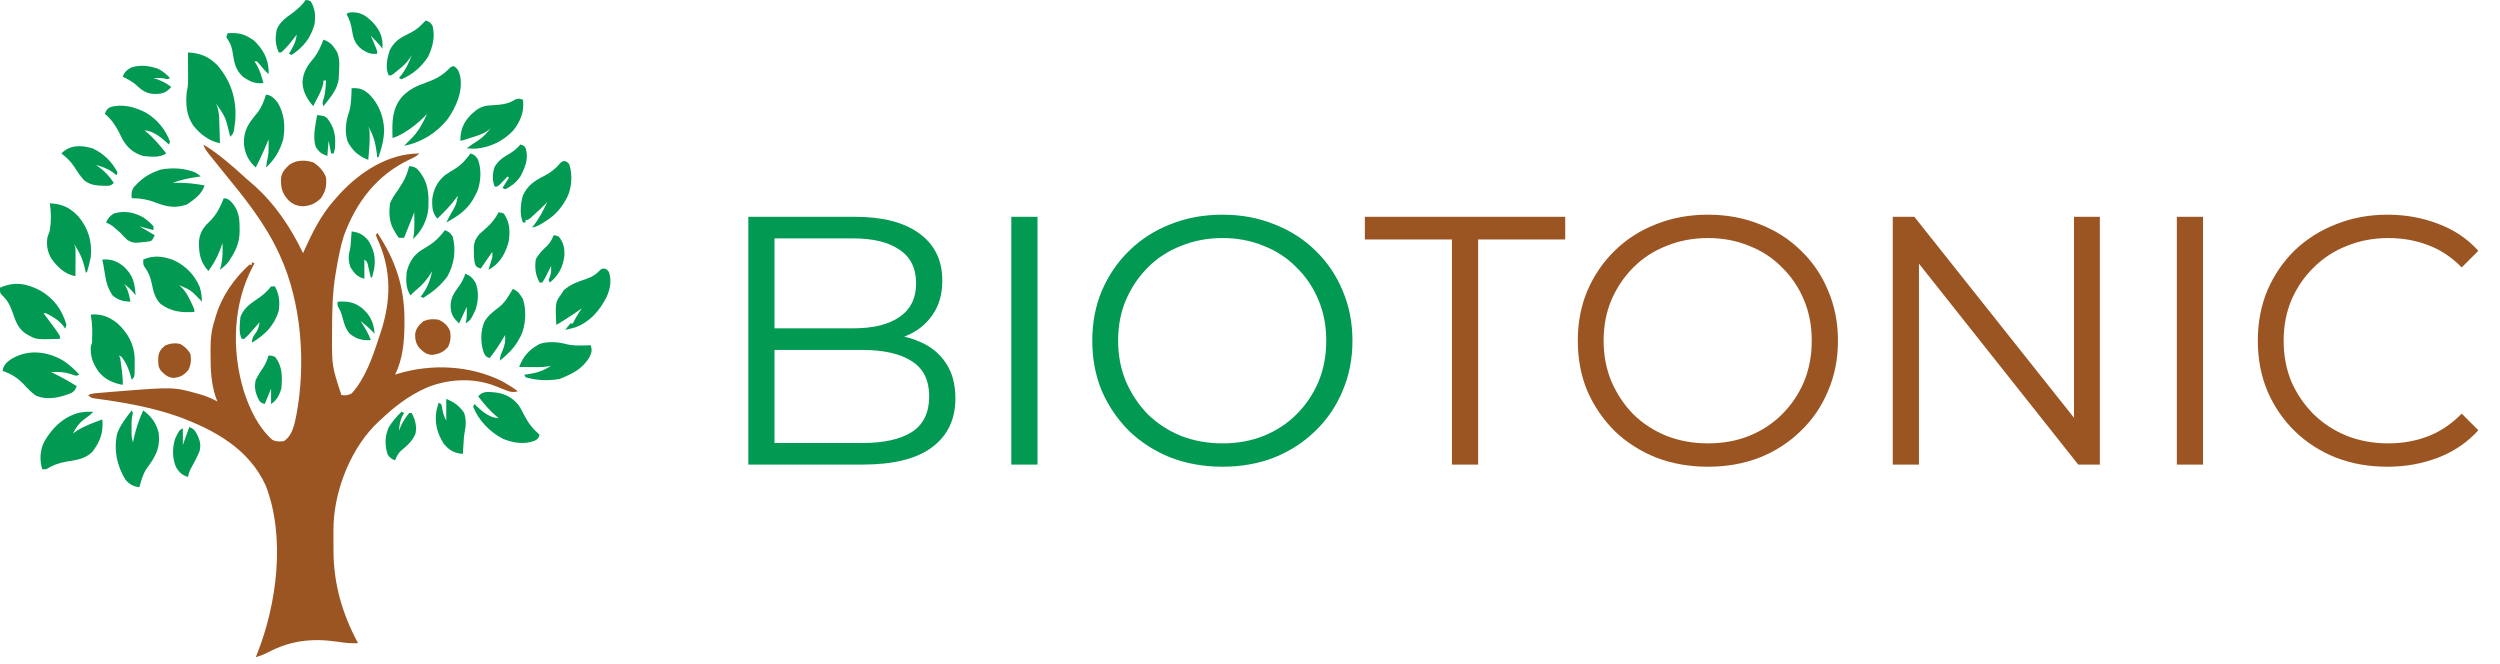
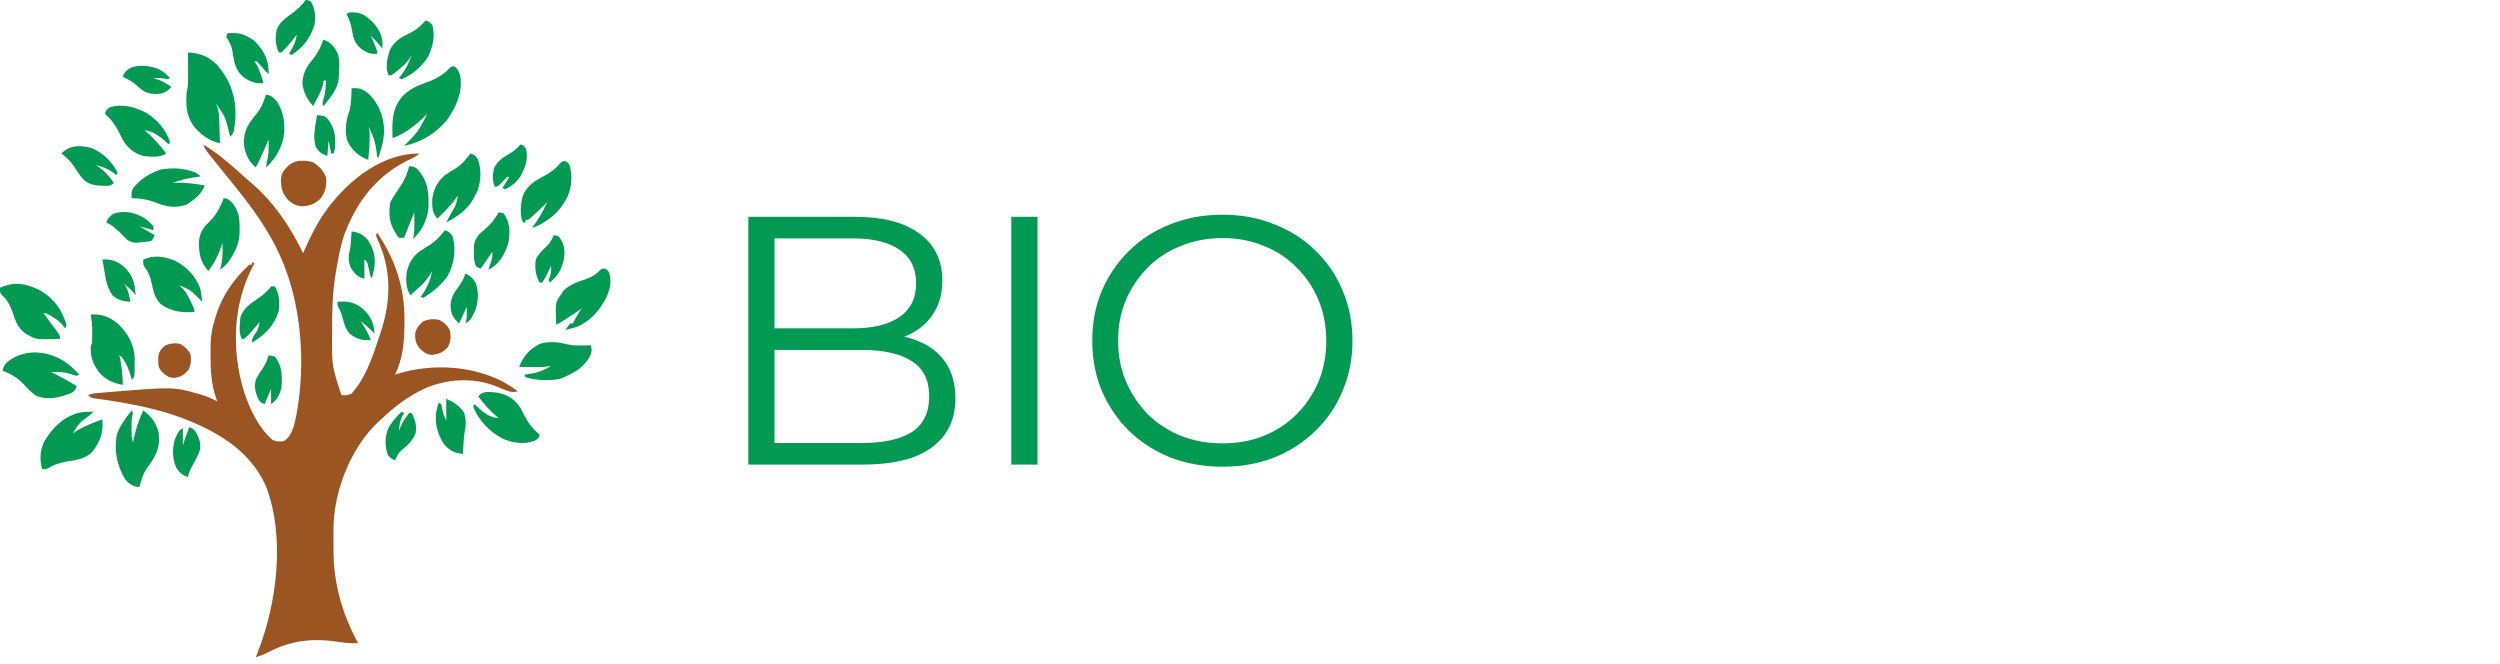
<svg xmlns="http://www.w3.org/2000/svg" width="113" height="30" viewBox="0 0 113 30" fill="none">
  <path d="M9.19 6.531C9.877 6.949 10.498 7.492 11.089 8.036C11.201 8.138 11.316 8.236 11.433 8.333C12.418 9.197 13.134 10.268 13.698 11.443C13.721 11.392 13.744 11.34 13.768 11.286C14.126 10.496 14.507 9.729 15.085 9.074C15.147 9.001 15.147 9.001 15.211 8.927C16.088 7.924 17.295 7.065 18.657 6.95C18.757 6.944 18.857 6.939 18.957 6.935C18.83 7.062 18.702 7.121 18.541 7.196C17.034 7.903 16.097 9.133 15.537 10.674C15.382 11.171 15.288 11.682 15.2 12.195C15.192 12.245 15.183 12.295 15.174 12.346C15.024 13.221 15.01 14.091 15.009 14.976C15.009 15.032 15.009 15.088 15.008 15.146C15.002 16.544 15.002 16.544 15.432 17.859C15.674 17.878 15.674 17.878 15.893 17.788C16.501 17.114 16.834 16.168 17.108 15.316C17.133 15.244 17.157 15.171 17.183 15.097C17.687 13.608 17.715 12.2 17.04 10.759C17.024 10.718 17.008 10.677 16.992 10.634C17.011 10.596 17.03 10.558 17.05 10.519C17.882 11.758 18.288 12.992 18.282 14.488C18.282 14.565 18.281 14.641 18.281 14.719C18.272 15.495 18.202 16.225 17.859 16.934C17.892 16.923 17.925 16.912 17.96 16.9C19.5 16.428 21.261 16.512 22.702 17.235C22.948 17.372 23.182 17.518 23.407 17.685C23.147 17.769 22.965 17.68 22.721 17.581C22.641 17.549 22.56 17.517 22.48 17.485C22.441 17.47 22.402 17.455 22.362 17.439C21.373 17.056 20.197 17.127 19.236 17.544C18.469 17.892 17.831 18.377 17.223 18.957C17.189 18.988 17.154 19.019 17.118 19.051C15.909 20.173 15.16 22.024 15.079 23.648C15.071 23.921 15.071 24.193 15.073 24.465C15.074 24.607 15.074 24.748 15.074 24.89C15.078 26.398 15.47 27.743 16.183 29.071C15.881 29.081 15.607 29.064 15.309 29.013C14.149 28.838 13.153 28.936 12.118 29.485C11.937 29.579 11.755 29.648 11.559 29.707C11.58 29.655 11.601 29.604 11.623 29.551C12.52 27.298 12.914 24.256 12.007 21.937C11.246 20.292 9.724 19.45 8.092 18.841C6.857 18.404 5.544 18.177 4.248 18.005C4.104 17.974 4.104 17.974 3.988 17.859C4.157 17.774 4.334 17.773 4.52 17.757C4.584 17.752 4.584 17.752 4.649 17.746C4.788 17.734 4.928 17.722 5.068 17.71C5.116 17.707 5.164 17.703 5.213 17.699C7.845 17.488 7.845 17.488 8.959 17.801C9.011 17.815 9.063 17.83 9.117 17.845C9.366 17.922 9.595 18.024 9.826 18.148C9.799 18.077 9.773 18.007 9.746 17.934C9.548 17.334 9.516 16.717 9.518 16.089C9.519 15.973 9.517 15.857 9.516 15.741C9.515 15.28 9.564 14.885 9.71 14.449C9.727 14.387 9.744 14.326 9.761 14.263C10.034 13.374 10.584 12.588 11.271 11.963C11.309 11.963 11.347 11.963 11.386 11.963C11.386 11.925 11.386 11.887 11.386 11.848C11.424 11.867 11.462 11.886 11.502 11.906C11.48 11.945 11.458 11.984 11.436 12.025C10.525 13.75 10.461 15.806 11.014 17.656C11.276 18.471 11.663 19.304 12.311 19.881C12.492 19.972 12.631 19.96 12.831 19.939C13.238 19.674 13.31 19.163 13.404 18.718C13.828 16.419 13.633 13.693 12.658 11.559C12.641 11.523 12.624 11.486 12.607 11.449C11.974 10.071 11.015 8.895 10.06 7.73C9.879 7.508 9.7 7.286 9.522 7.062C9.482 7.011 9.482 7.011 9.44 6.96C9.327 6.817 9.248 6.705 9.19 6.531Z" fill="#9B5522" />
-   <path d="M8.497 2.37C9.066 2.403 9.435 2.552 9.843 2.967C10.454 3.696 10.698 4.488 10.635 5.433C10.565 6.023 10.565 6.023 10.404 6.184C10.391 6.128 10.377 6.071 10.364 6.013C10.188 5.287 10.188 5.287 9.768 4.681C9.787 4.731 9.805 4.781 9.824 4.833C9.882 5.024 9.902 5.179 9.908 5.378C9.91 5.442 9.912 5.506 9.914 5.572C9.916 5.638 9.918 5.704 9.92 5.772C9.922 5.84 9.924 5.907 9.927 5.976C9.932 6.142 9.937 6.308 9.942 6.473C9.454 6.385 9.031 6.052 8.728 5.664C8.414 5.184 8.394 4.718 8.439 4.161C8.449 4.117 8.458 4.073 8.468 4.027C8.5 3.853 8.503 3.692 8.502 3.515C8.502 3.449 8.502 3.382 8.502 3.313C8.501 3.209 8.501 3.209 8.5 3.103C8.5 3.033 8.5 2.962 8.499 2.89C8.499 2.716 8.498 2.543 8.497 2.37Z" fill="#029953" />
+   <path d="M8.497 2.37C9.066 2.403 9.435 2.552 9.843 2.967C10.454 3.696 10.698 4.488 10.635 5.433C10.565 6.023 10.565 6.023 10.404 6.184C10.188 5.287 10.188 5.287 9.768 4.681C9.787 4.731 9.805 4.781 9.824 4.833C9.882 5.024 9.902 5.179 9.908 5.378C9.91 5.442 9.912 5.506 9.914 5.572C9.916 5.638 9.918 5.704 9.92 5.772C9.922 5.84 9.924 5.907 9.927 5.976C9.932 6.142 9.937 6.308 9.942 6.473C9.454 6.385 9.031 6.052 8.728 5.664C8.414 5.184 8.394 4.718 8.439 4.161C8.449 4.117 8.458 4.073 8.468 4.027C8.5 3.853 8.503 3.692 8.502 3.515C8.502 3.449 8.502 3.382 8.502 3.313C8.501 3.209 8.501 3.209 8.5 3.103C8.5 3.033 8.5 2.962 8.499 2.89C8.499 2.716 8.498 2.543 8.497 2.37Z" fill="#029953" />
  <path d="M20.522 2.995C20.707 3.108 20.758 3.266 20.807 3.468C20.913 4.166 20.63 4.804 20.243 5.371C19.75 6.002 19.052 6.437 18.264 6.589C18.303 6.551 18.343 6.512 18.383 6.473C18.44 6.416 18.497 6.358 18.553 6.3C18.585 6.268 18.617 6.235 18.65 6.202C18.947 5.886 19.125 5.537 19.304 5.144C19.266 5.184 19.228 5.225 19.189 5.267C18.799 5.655 18.266 6.068 17.744 6.242C17.721 5.555 17.703 4.939 18.166 4.381C18.5 4.026 18.855 3.873 19.308 3.714C19.694 3.575 20.02 3.396 20.305 3.096C20.402 3.005 20.402 3.005 20.522 2.995Z" fill="#029953" />
  <path d="M1.828 13.137C2.441 13.498 2.801 13.995 3.005 14.68C2.986 14.737 2.967 14.794 2.948 14.853C2.894 14.778 2.894 14.778 2.839 14.702C2.635 14.455 2.364 14.301 2.081 14.16C2.042 14.16 2.004 14.16 1.965 14.16C2 14.206 2.035 14.252 2.071 14.299C2.117 14.361 2.164 14.423 2.211 14.485C2.256 14.545 2.302 14.605 2.349 14.668C2.716 15.168 2.716 15.168 2.716 15.316C1.638 15.349 1.638 15.349 1.271 15.142C1.233 15.121 1.195 15.099 1.156 15.077C0.796 14.826 0.693 14.479 0.554 14.081C0.443 13.771 0.322 13.548 0.074 13.322C0 13.235 0 13.235 0 13.004C0.658 12.711 1.203 12.81 1.828 13.137Z" fill="#029953" />
-   <path d="M2.254 9.189C2.804 9.216 3.166 9.38 3.544 9.785C3.995 10.328 4.168 10.914 4.104 11.617C4.057 11.851 3.998 12.081 3.93 12.31C3.911 12.31 3.892 12.31 3.873 12.31C3.864 12.267 3.856 12.224 3.847 12.179C3.751 11.743 3.604 11.407 3.352 11.039C3.371 11.096 3.39 11.153 3.41 11.212C3.415 11.31 3.416 11.409 3.416 11.507C3.416 11.564 3.415 11.621 3.415 11.68C3.415 11.739 3.414 11.798 3.414 11.859C3.413 11.919 3.413 11.979 3.413 12.04C3.412 12.188 3.411 12.336 3.41 12.484C2.933 12.398 2.587 12.065 2.312 11.675C2.139 11.363 2.1 11.099 2.139 10.75C2.176 10.634 2.215 10.518 2.254 10.403C2.32 9.991 2.312 9.602 2.254 9.189Z" fill="#029953" />
  <path d="M2.876 16.313C3.143 16.493 3.37 16.694 3.584 16.934C3.468 16.992 3.468 16.992 3.351 16.96C3.304 16.943 3.257 16.926 3.208 16.909C2.903 16.811 2.63 16.8 2.312 16.819C2.347 16.836 2.382 16.852 2.419 16.87C2.78 17.047 3.126 17.242 3.468 17.454C3.411 17.601 3.373 17.673 3.238 17.757C2.73 17.966 2.165 18.107 1.63 17.885C1.415 17.743 1.242 17.555 1.068 17.366C0.795 17.072 0.496 16.899 0.116 16.761C0.16 16.515 0.261 16.42 0.451 16.267C1.204 15.769 2.128 15.859 2.876 16.313Z" fill="#029953" />
  <path d="M5.953 18.552C6.011 18.668 6.011 18.668 5.986 18.762C5.938 18.962 5.945 19.16 5.946 19.365C5.946 19.407 5.945 19.448 5.945 19.491C5.945 19.675 5.952 19.821 6.011 19.997C6.025 19.928 6.025 19.928 6.039 19.857C6.136 19.397 6.278 18.98 6.473 18.552C6.842 18.82 7.04 19.094 7.167 19.535C7.262 20.248 7.033 20.634 6.623 21.188C6.453 21.445 6.381 21.725 6.3 22.02C6.023 21.996 5.84 21.882 5.664 21.673C5.28 21.036 5.134 20.34 5.295 19.603C5.439 19.208 5.695 18.881 5.953 18.552Z" fill="#029953" />
  <path d="M4.219 18.61C4.097 18.74 3.97 18.838 3.822 18.939C3.576 19.119 3.436 19.325 3.295 19.593C3.353 19.552 3.411 19.512 3.472 19.47C3.83 19.244 4.23 19.106 4.624 18.957C4.685 19.534 4.531 19.954 4.18 20.414C3.853 20.747 3.451 20.794 3.006 20.864C2.647 20.928 2.394 21.023 2.081 21.211C2.024 21.211 1.966 21.211 1.908 21.211C1.783 20.777 1.803 20.349 2.008 19.946C2.369 19.337 2.835 18.87 3.526 18.668C3.761 18.613 3.978 18.605 4.219 18.61Z" fill="#029953" />
  <path d="M4.103 14.217C4.596 14.182 4.946 14.32 5.328 14.633C5.778 15.053 6.067 15.571 6.089 16.193C6.089 16.294 6.088 16.395 6.086 16.497C6.087 16.549 6.087 16.6 6.087 16.654C6.084 17.034 6.084 17.034 5.953 17.165C5.944 17.129 5.934 17.092 5.925 17.055C5.831 16.71 5.714 16.407 5.49 16.125C5.452 16.106 5.414 16.087 5.375 16.067C5.394 16.105 5.413 16.143 5.433 16.183C5.456 16.333 5.476 16.483 5.494 16.634C5.499 16.675 5.505 16.716 5.51 16.759C5.536 16.972 5.555 17.181 5.548 17.396C5.11 17.317 4.749 17.156 4.46 16.806C4.196 16.421 4.081 16.128 4.103 15.662C4.122 15.605 4.141 15.548 4.161 15.489C4.167 15.349 4.169 15.21 4.168 15.07C4.169 14.996 4.169 14.921 4.169 14.845C4.161 14.63 4.138 14.43 4.103 14.217Z" fill="#029953" />
  <path d="M7.886 11.775C8.414 12.034 8.806 12.44 9.031 12.983C9.1 13.202 9.118 13.412 9.132 13.64C9.095 13.6 9.058 13.561 9.02 13.521C8.612 13.107 8.612 13.107 8.092 12.888C8.135 12.928 8.178 12.967 8.223 13.007C8.397 13.181 8.497 13.372 8.601 13.593C8.628 13.647 8.628 13.647 8.656 13.703C8.785 13.969 8.785 13.969 8.785 14.102C8.205 14.135 7.735 14.09 7.257 13.737C6.989 13.456 6.934 13.176 6.857 12.805C6.794 12.512 6.711 12.3 6.531 12.061C6.474 11.964 6.474 11.964 6.474 11.732C6.949 11.519 7.412 11.583 7.886 11.775Z" fill="#029953" />
  <path d="M25.564 15.547C25.934 15.645 26.323 15.614 26.702 15.605C26.767 15.813 26.748 15.93 26.651 16.13C26.331 16.681 25.868 16.896 25.294 17.13C24.78 17.218 24.254 17.202 23.755 17.05C23.736 17.012 23.717 16.974 23.697 16.934C23.741 16.929 23.785 16.924 23.83 16.919C24.247 16.863 24.56 16.762 24.911 16.53C24.869 16.539 24.827 16.549 24.784 16.558C24.631 16.586 24.495 16.594 24.341 16.593C24.264 16.593 24.264 16.593 24.185 16.593C24.133 16.592 24.08 16.592 24.026 16.591C23.972 16.591 23.918 16.591 23.863 16.59C23.73 16.59 23.598 16.589 23.466 16.588C23.654 16.094 23.92 15.798 24.39 15.547C24.752 15.425 25.2 15.45 25.564 15.547Z" fill="#029953" />
  <path d="M8.843 7.802C8.977 7.895 8.977 7.895 9.074 7.976C9.002 7.985 9.002 7.985 8.928 7.995C8.534 8.05 8.176 8.126 7.803 8.265C7.844 8.263 7.886 8.262 7.928 8.261C8.379 8.252 8.804 8.3 9.248 8.38C9.116 8.784 8.789 9.013 8.446 9.244C7.906 9.427 7.531 9.348 7.015 9.147C6.662 9.012 6.332 8.96 5.954 8.958C5.935 8.751 5.935 8.641 6.047 8.461C6.352 8.129 6.63 7.907 7.052 7.744C7.146 7.707 7.146 7.707 7.243 7.669C7.783 7.568 8.331 7.594 8.843 7.802Z" fill="#029953" />
  <path d="M27.342 12.142C27.453 12.195 27.453 12.195 27.524 12.297C27.66 12.689 27.576 13.073 27.41 13.441C27.101 14.044 26.659 14.554 26.009 14.796C25.855 14.842 25.703 14.878 25.546 14.911C25.62 14.813 25.698 14.716 25.777 14.622C25.816 14.622 25.854 14.622 25.893 14.622C25.909 14.589 25.925 14.556 25.941 14.522C26.008 14.392 26.082 14.269 26.16 14.146C26.186 14.105 26.212 14.064 26.238 14.022C26.258 13.991 26.277 13.96 26.298 13.929C26.268 13.952 26.238 13.975 26.208 13.999C26.028 14.13 25.842 14.25 25.655 14.37C25.618 14.393 25.581 14.417 25.544 14.441C25.273 14.615 25.273 14.615 25.142 14.68C25.098 13.671 25.098 13.671 25.373 13.293C25.404 13.242 25.435 13.191 25.467 13.138C25.755 12.857 26.135 12.729 26.511 12.603C26.774 12.513 26.943 12.401 27.134 12.199C27.222 12.137 27.222 12.137 27.342 12.142Z" fill="#029953" />
  <path d="M6.618 5.104C7.118 5.415 7.488 5.858 7.687 6.415C7.668 6.453 7.649 6.492 7.629 6.531C7.574 6.48 7.519 6.428 7.463 6.376C7.221 6.167 6.862 5.895 6.531 5.895C6.558 5.917 6.586 5.939 6.614 5.961C6.961 6.25 7.236 6.58 7.513 6.935C7.208 7.139 6.828 7.086 6.473 7.051C6.053 6.925 5.767 6.691 5.546 6.313C5.49 6.204 5.436 6.095 5.382 5.985C5.209 5.645 5.033 5.395 4.739 5.144C4.798 4.983 4.835 4.923 4.988 4.842C5.552 4.68 6.112 4.838 6.618 5.104Z" fill="#029953" />
  <path d="M22.425 17.743C22.85 17.802 23.176 17.982 23.446 18.319C23.549 18.475 23.63 18.639 23.715 18.805C23.893 19.148 24.098 19.399 24.39 19.65C24.332 19.823 24.332 19.823 24.17 19.921C23.699 20.102 23.199 20.025 22.744 19.838C22.156 19.546 21.624 18.996 21.385 18.379C21.404 18.34 21.423 18.302 21.443 18.263C21.47 18.29 21.497 18.316 21.525 18.343C21.799 18.598 22.144 18.899 22.541 18.899C22.513 18.876 22.485 18.854 22.456 18.831C22.13 18.558 21.872 18.255 21.616 17.916C21.827 17.65 22.114 17.718 22.425 17.743Z" fill="#029953" />
  <path d="M21.269 6.936C21.445 6.99 21.5 7.051 21.602 7.206C21.767 7.642 21.742 8.201 21.58 8.633C21.537 8.724 21.491 8.813 21.443 8.901C21.418 8.946 21.394 8.991 21.368 9.037C21.081 9.514 20.655 9.799 20.171 10.056C20.288 9.816 20.423 9.586 20.556 9.354C20.637 9.182 20.669 9.032 20.691 8.843C20.673 8.869 20.655 8.896 20.636 8.924C20.381 9.28 20.081 9.58 19.767 9.883C19.538 9.616 19.529 9.359 19.535 9.016C19.594 8.554 19.758 8.22 20.113 7.918C20.274 7.808 20.437 7.706 20.604 7.605C20.881 7.43 21.071 7.193 21.269 6.936Z" fill="#029953" />
-   <path d="M23.639 4.508C23.703 5.051 23.53 5.476 23.195 5.903C22.747 6.377 22.15 6.666 21.497 6.719C21.362 6.719 21.23 6.715 21.096 6.704C21.252 6.584 21.412 6.477 21.58 6.372C21.835 6.204 22.007 6.019 22.194 5.78C22.157 5.814 22.12 5.848 22.083 5.883C21.857 6.045 21.633 6.117 21.37 6.199C21.322 6.214 21.274 6.23 21.225 6.246C20.877 6.358 20.877 6.358 20.807 6.358C20.809 5.847 20.956 5.516 21.316 5.154C21.555 4.941 21.766 4.79 22.093 4.769C22.14 4.765 22.187 4.761 22.235 4.757C22.332 4.75 22.429 4.743 22.525 4.737C22.828 4.712 23.044 4.652 23.303 4.493C23.436 4.439 23.506 4.462 23.639 4.508Z" fill="#029953" />
  <path d="M20.113 10.403C20.296 10.482 20.344 10.518 20.46 10.692C20.622 11.316 20.535 11.92 20.229 12.483C19.932 12.9 19.561 13.195 19.131 13.466C19.093 13.447 19.054 13.428 19.015 13.408C19.05 13.363 19.05 13.363 19.085 13.317C19.329 12.977 19.448 12.66 19.535 12.252C19.515 12.285 19.496 12.318 19.476 12.352C19.291 12.645 19.101 12.871 18.832 13.09C18.732 13.172 18.642 13.258 18.553 13.35C18.342 13.035 18.348 12.68 18.379 12.31C18.473 11.897 18.672 11.557 19.024 11.321C19.13 11.255 19.236 11.19 19.343 11.125C19.658 10.931 19.889 10.697 20.113 10.403Z" fill="#029953" />
  <path d="M25.551 7.284C25.662 7.34 25.662 7.34 25.732 7.431C25.881 7.891 25.85 8.457 25.647 8.895C25.403 9.366 25.125 9.711 24.676 9.988C24.64 10.011 24.605 10.033 24.569 10.057C24.398 10.164 24.245 10.257 24.044 10.288C24.065 10.262 24.086 10.237 24.107 10.211C24.372 9.876 24.556 9.517 24.737 9.132C24.701 9.169 24.666 9.206 24.629 9.244C24.472 9.4 24.311 9.55 24.148 9.699C24.099 9.745 24.049 9.79 23.998 9.837C23.87 9.941 23.87 9.941 23.755 9.941C23.755 9.979 23.755 10.017 23.755 10.056C23.716 10.056 23.678 10.056 23.639 10.056C23.477 9.732 23.534 9.178 23.634 8.837C23.851 8.376 24.145 8.184 24.585 7.958C24.895 7.798 25.11 7.63 25.333 7.364C25.431 7.282 25.431 7.282 25.551 7.284Z" fill="#029953" />
  <path d="M12.022 4.277C12.27 4.304 12.384 4.438 12.542 4.624C12.854 5.138 12.904 5.692 12.804 6.283C12.67 6.781 12.408 7.23 12.022 7.571C12.075 7.245 12.075 7.245 12.11 7.089C12.139 6.923 12.143 6.768 12.141 6.599C12.14 6.543 12.14 6.487 12.139 6.429C12.139 6.386 12.138 6.344 12.137 6.3C12.12 6.343 12.102 6.386 12.084 6.431C11.925 6.82 11.753 7.198 11.559 7.571C11.231 7.279 11.066 6.936 11.025 6.501C11.008 5.878 11.24 5.574 11.627 5.104C11.826 4.851 11.927 4.582 12.022 4.277Z" fill="#029953" />
-   <path d="M23.176 13.062C23.42 13.149 23.51 13.307 23.639 13.524C23.803 14.017 23.767 14.725 23.538 15.191C23.514 15.232 23.49 15.274 23.465 15.316C23.441 15.36 23.416 15.404 23.391 15.45C23.181 15.795 22.91 16.045 22.599 16.299C22.599 16.11 22.638 16.02 22.714 15.851C22.82 15.597 22.853 15.415 22.83 15.143C22.809 15.179 22.788 15.215 22.766 15.253C22.574 15.579 22.37 15.886 22.136 16.183C21.963 16.125 21.963 16.125 21.865 15.941C21.716 15.497 21.708 14.98 21.894 14.547C22.06 14.256 22.301 14.077 22.564 13.877C22.76 13.719 22.872 13.565 23.003 13.351C23.038 13.295 23.072 13.239 23.108 13.181C23.131 13.142 23.153 13.102 23.176 13.062Z" fill="#029953" />
  <path d="M10.114 8.958C10.304 8.972 10.357 9.028 10.493 9.168C10.788 9.517 10.835 9.873 10.829 10.313C10.83 10.359 10.831 10.406 10.831 10.454C10.829 10.919 10.688 11.269 10.439 11.66C10.406 11.712 10.374 11.764 10.34 11.818C10.222 11.973 10.097 12.079 9.941 12.194C9.96 12.123 9.979 12.052 9.998 11.978C10.074 11.646 10.066 11.32 10.056 10.981C10.043 11.021 10.03 11.062 10.016 11.104C9.893 11.461 9.751 11.769 9.536 12.079C9.498 12.136 9.46 12.193 9.42 12.252C9.041 11.834 8.982 11.433 8.996 10.885C9.041 10.452 9.239 10.225 9.547 9.936C9.808 9.659 9.98 9.311 10.114 8.958Z" fill="#029953" />
  <path d="M18.495 7.513C18.654 7.518 18.755 7.545 18.874 7.653C19.359 8.203 19.389 8.714 19.362 9.42C19.313 9.948 19.055 10.448 18.668 10.807C18.678 10.76 18.687 10.712 18.697 10.663C18.729 10.442 18.732 10.228 18.73 10.006C18.728 9.802 18.728 9.802 18.726 9.594C18.573 9.975 18.421 10.357 18.264 10.75C18.187 10.75 18.111 10.75 18.032 10.75C17.936 10.631 17.936 10.631 17.848 10.475C17.819 10.424 17.789 10.373 17.759 10.321C17.583 9.964 17.58 9.58 17.628 9.189C17.717 8.975 17.839 8.798 17.975 8.611C18.028 8.527 18.081 8.443 18.134 8.358C18.167 8.306 18.167 8.306 18.201 8.252C18.345 8.014 18.422 7.782 18.495 7.513Z" fill="#029953" />
  <path d="M15.893 3.988C16.266 3.967 16.416 4.031 16.694 4.266C17.128 4.709 17.342 5.266 17.363 5.877C17.355 6.316 17.247 6.696 17.107 7.109C17.088 7.109 17.069 7.109 17.049 7.109C17.044 7.057 17.039 7.006 17.034 6.952C16.98 6.488 16.887 6.123 16.645 5.722C16.664 5.779 16.683 5.836 16.702 5.895C16.732 6.338 16.683 6.784 16.645 7.225C16.22 7.068 15.92 6.802 15.713 6.397C15.562 5.936 15.634 5.46 15.793 5.013C15.882 4.682 15.88 4.329 15.893 3.988Z" fill="#029953" />
  <path d="M14.171 7.343C14.43 7.521 14.638 7.733 14.739 8.033C14.77 8.401 14.717 8.651 14.507 8.958C14.26 9.199 14.045 9.296 13.702 9.323C13.423 9.313 13.226 9.236 13.024 9.036C12.746 8.724 12.695 8.491 12.7 8.075C12.73 7.781 12.883 7.63 13.091 7.437C13.41 7.222 13.815 7.224 14.171 7.343Z" fill="#9B5522" />
  <path d="M19.245 0.925C19.396 0.98 19.465 1.021 19.549 1.16C19.674 1.649 19.568 2.088 19.361 2.543C19.063 3.018 18.663 3.361 18.147 3.583C18.109 3.564 18.071 3.545 18.032 3.526C18.054 3.499 18.076 3.472 18.099 3.445C18.339 3.145 18.484 2.847 18.61 2.485C18.579 2.536 18.548 2.587 18.516 2.639C18.38 2.844 18.215 2.989 18.024 3.143C17.993 3.169 17.962 3.195 17.93 3.221C17.701 3.41 17.701 3.41 17.569 3.41C17.4 3.071 17.505 2.608 17.619 2.264C17.811 1.899 18.046 1.729 18.407 1.557C18.698 1.417 18.909 1.284 19.13 1.04C19.168 1.002 19.206 0.964 19.245 0.925Z" fill="#029953" />
  <path d="M14.622 1.792C14.949 1.911 15.066 2.069 15.243 2.366C15.375 2.696 15.335 3.062 15.315 3.41C15.313 3.46 15.311 3.51 15.309 3.562C15.254 4.052 14.916 4.421 14.622 4.797C14.544 4.641 14.598 4.564 14.648 4.405C14.71 4.155 14.72 3.897 14.738 3.641C14.699 3.641 14.661 3.641 14.622 3.641C14.618 3.686 14.615 3.732 14.611 3.778C14.546 4.067 14.413 4.306 14.275 4.566C14.236 4.643 14.198 4.72 14.159 4.797C13.884 4.492 13.687 4.141 13.672 3.724C13.7 3.234 13.906 2.95 14.217 2.582C14.399 2.339 14.511 2.072 14.622 1.792Z" fill="#029953" />
  <path d="M22.54 9.594C22.648 9.611 22.648 9.611 22.771 9.652C23.038 10.037 23.056 10.405 23.003 10.865C22.888 11.358 22.657 11.819 22.23 12.108C22.179 12.136 22.129 12.165 22.078 12.194C22.09 12.155 22.103 12.117 22.116 12.076C22.132 12.025 22.148 11.973 22.164 11.92C22.18 11.869 22.197 11.818 22.213 11.766C22.261 11.605 22.261 11.605 22.251 11.385C22.079 11.633 21.908 11.881 21.731 12.137C21.558 12.079 21.558 12.079 21.49 11.988C21.422 11.791 21.421 11.599 21.42 11.393C21.419 11.352 21.418 11.312 21.416 11.271C21.414 10.97 21.483 10.806 21.673 10.576C21.765 10.489 21.861 10.405 21.959 10.323C22.215 10.101 22.378 9.891 22.54 9.594Z" fill="#029953" />
  <path d="M12.254 12.946C12.311 12.946 12.368 12.946 12.427 12.946C12.623 13.306 12.654 13.638 12.6 14.044C12.4 14.716 11.975 15.137 11.387 15.489C11.387 15.261 11.48 15.161 11.607 14.977C11.684 14.839 11.71 14.719 11.733 14.565C11.708 14.595 11.682 14.625 11.655 14.655C11.246 15.127 11.246 15.127 11.04 15.316C11.002 15.316 10.964 15.316 10.924 15.316C10.784 15.034 10.838 14.642 10.867 14.333C10.999 13.963 11.265 13.761 11.583 13.546C11.85 13.364 12.057 13.206 12.254 12.946Z" fill="#029953" />
  <path d="M13.813 0C13.918 0.004 13.918 0.004 14.044 0.058C14.245 0.388 14.271 0.718 14.218 1.098C14.032 1.733 13.721 2.127 13.177 2.485C13.139 2.466 13.101 2.447 13.062 2.427C13.082 2.394 13.102 2.36 13.123 2.326C13.272 2.071 13.386 1.861 13.409 1.56C13.388 1.59 13.367 1.619 13.345 1.649C13.152 1.913 12.957 2.15 12.715 2.37C12.677 2.37 12.639 2.37 12.6 2.37C12.445 2.027 12.423 1.681 12.518 1.315C12.665 0.97 12.938 0.791 13.235 0.578C13.454 0.403 13.659 0.236 13.813 0Z" fill="#029953" />
  <path d="M4.183 6.706C4.69 6.94 5.06 7.307 5.317 7.802C5.298 7.841 5.279 7.879 5.26 7.918C5.204 7.874 5.148 7.83 5.09 7.784C4.855 7.615 4.611 7.533 4.335 7.456C4.364 7.475 4.394 7.495 4.424 7.515C4.727 7.729 4.938 7.957 5.144 8.265C4.991 8.418 4.916 8.398 4.703 8.398C4.351 8.391 4.05 8.366 3.78 8.124C3.616 7.942 3.487 7.744 3.356 7.539C3.193 7.287 3.01 7.12 2.774 6.936C3.154 6.544 3.677 6.552 4.183 6.706Z" fill="#029953" />
  <path d="M10.287 1.502C10.698 1.472 10.98 1.509 11.328 1.733C11.377 1.764 11.425 1.795 11.476 1.827C11.884 2.225 12.123 2.634 12.144 3.207C12.142 3.255 12.139 3.303 12.137 3.352C11.999 3.219 11.873 3.082 11.754 2.933C11.709 2.88 11.663 2.828 11.617 2.774C11.578 2.774 11.54 2.774 11.501 2.774C11.553 2.856 11.553 2.856 11.606 2.94C11.754 3.197 11.83 3.47 11.905 3.756C11.529 3.796 11.287 3.686 10.981 3.467C10.657 3.175 10.586 2.847 10.526 2.431C10.492 2.208 10.453 2.037 10.334 1.845C10.3 1.789 10.265 1.733 10.229 1.676C10.249 1.618 10.268 1.561 10.287 1.502Z" fill="#029953" />
  <path d="M20.171 18.032C20.526 18.174 20.758 18.341 20.976 18.657C21.069 18.936 21.07 19.206 21.01 19.493C20.971 19.695 20.959 19.897 20.947 20.102C20.945 20.142 20.942 20.182 20.94 20.223C20.933 20.321 20.928 20.419 20.922 20.517C20.512 20.477 20.32 20.363 20.055 20.055C19.756 19.58 19.628 19.088 19.734 18.531C19.761 18.422 19.792 18.313 19.824 18.205C19.862 18.224 19.9 18.243 19.939 18.263C19.972 18.374 19.972 18.374 19.997 18.512C20.034 18.711 20.077 18.827 20.171 19.014C20.171 18.69 20.171 18.366 20.171 18.032Z" fill="#029953" />
  <path d="M19.824 14.449C20.077 14.576 20.238 14.704 20.344 14.969C20.385 15.241 20.37 15.435 20.25 15.684C20.033 15.924 19.858 15.996 19.539 16.042C19.292 16.033 19.16 15.924 18.983 15.761C18.803 15.549 18.758 15.366 18.765 15.086C18.805 14.833 18.953 14.675 19.141 14.514C19.373 14.421 19.578 14.41 19.824 14.449Z" fill="#9B5522" />
  <path d="M6.474 9.825C6.643 9.946 6.803 10.069 6.936 10.229C6.936 10.287 6.936 10.344 6.936 10.403C6.726 10.346 6.517 10.288 6.301 10.229C6.644 10.43 6.644 10.43 6.994 10.634C6.878 10.865 6.878 10.865 6.778 10.907C6.031 10.999 6.031 10.999 5.758 10.845C5.642 10.742 5.538 10.633 5.434 10.518C5.362 10.454 5.29 10.39 5.217 10.327C5.186 10.3 5.155 10.273 5.124 10.245C5.021 10.165 4.916 10.111 4.798 10.056C4.879 9.861 4.965 9.762 5.145 9.652C5.617 9.51 6.046 9.589 6.474 9.825Z" fill="#029953" />
  <path d="M8.149 15.547C8.344 15.665 8.508 15.803 8.611 16.009C8.644 16.279 8.637 16.479 8.514 16.724C8.308 16.959 8.179 17.037 7.867 17.082C7.614 17.074 7.481 16.959 7.302 16.79C7.128 16.595 7.151 16.402 7.154 16.152C7.176 15.899 7.274 15.777 7.463 15.616C7.697 15.519 7.899 15.493 8.149 15.547Z" fill="#9B5522" />
  <path d="M23.523 6.531C23.696 6.589 23.696 6.589 23.765 6.711C23.898 7.182 23.74 7.556 23.523 7.976C23.385 8.169 23.256 8.307 23.053 8.431C23.014 8.456 22.974 8.481 22.933 8.506C22.899 8.522 22.865 8.537 22.829 8.554C22.791 8.535 22.753 8.515 22.713 8.496C22.809 8.343 22.904 8.191 23.003 8.033C22.983 8.014 22.964 7.995 22.945 7.976C22.913 8.009 22.881 8.042 22.848 8.077C22.785 8.141 22.785 8.141 22.721 8.207C22.679 8.25 22.638 8.293 22.595 8.337C22.482 8.438 22.482 8.438 22.367 8.438C22.237 8.178 22.264 7.827 22.351 7.556C22.522 7.242 22.781 7.09 23.083 6.913C23.261 6.803 23.386 6.687 23.523 6.531Z" fill="#029953" />
  <path d="M18.148 18.61C18.186 18.629 18.224 18.648 18.263 18.668C18.222 18.739 18.222 18.739 18.18 18.812C18.076 19.045 18.054 19.224 18.032 19.477C18.066 19.389 18.066 19.389 18.101 19.3C18.203 19.062 18.333 18.87 18.494 18.668C18.533 18.668 18.571 18.668 18.61 18.668C18.768 18.978 18.846 19.243 18.783 19.592C18.648 19.929 18.411 20.137 18.136 20.363C17.998 20.491 17.927 20.631 17.859 20.806C17.696 20.75 17.629 20.693 17.526 20.553C17.393 20.167 17.391 19.758 17.544 19.376C17.695 19.08 17.915 18.843 18.148 18.61Z" fill="#029953" />
  <path d="M15.956 0.556C16.328 0.562 16.552 0.724 16.816 0.973C17.107 1.281 17.289 1.592 17.292 2.023C17.289 2.08 17.285 2.137 17.281 2.196C17.249 2.154 17.217 2.113 17.184 2.07C17.051 1.909 16.911 1.763 16.761 1.618C16.782 1.667 16.803 1.716 16.824 1.766C16.851 1.829 16.878 1.892 16.906 1.958C16.946 2.052 16.946 2.052 16.987 2.149C17.05 2.312 17.05 2.312 17.05 2.427C16.755 2.464 16.594 2.382 16.353 2.23C16.064 1.993 15.978 1.785 15.92 1.419C15.872 1.126 15.809 0.896 15.663 0.636C15.752 0.547 15.833 0.562 15.956 0.556Z" fill="#029953" />
  <path d="M25.025 10.634C25.126 10.638 25.126 10.638 25.256 10.692C25.478 10.975 25.524 11.207 25.509 11.564C25.442 12.081 25.253 12.442 24.852 12.773C24.833 12.735 24.814 12.696 24.794 12.657C24.812 12.614 24.83 12.571 24.848 12.527C24.917 12.348 24.918 12.211 24.909 12.021C24.895 12.051 24.88 12.081 24.865 12.112C24.626 12.597 24.626 12.597 24.505 12.773C24.467 12.773 24.429 12.773 24.389 12.773C24.206 12.429 24.164 12.12 24.216 11.732C24.345 11.464 24.547 11.286 24.758 11.082C24.883 10.948 24.955 10.803 25.025 10.634Z" fill="#029953" />
  <path d="M12.138 16.067C12.268 16.074 12.268 16.074 12.427 16.125C12.774 16.558 12.765 17.036 12.716 17.57C12.62 17.868 12.516 18.088 12.253 18.263C12.253 18.034 12.253 17.805 12.253 17.57C12.158 17.798 12.062 18.027 11.964 18.263C11.77 18.198 11.755 18.179 11.665 18.007C11.535 17.721 11.486 17.473 11.56 17.165C11.665 16.962 11.78 16.78 11.91 16.592C12.019 16.418 12.082 16.263 12.138 16.067Z" fill="#029953" />
  <path d="M21.038 12.368C21.267 12.469 21.375 12.578 21.501 12.792C21.649 13.189 21.625 13.624 21.486 14.019C21.27 14.467 21.27 14.467 21.038 14.622C21.047 14.59 21.057 14.557 21.067 14.524C21.098 14.383 21.102 14.26 21.099 14.117C21.098 14.035 21.097 13.954 21.096 13.871C20.981 14.119 20.867 14.367 20.749 14.622C20.481 14.354 20.385 14.217 20.366 13.842C20.37 13.455 20.525 13.234 20.75 12.93C20.883 12.748 20.962 12.578 21.038 12.368Z" fill="#029953" />
  <path d="M4.624 11.733C5.022 11.699 5.295 11.802 5.604 12.057C6.014 12.446 6.098 12.798 6.127 13.351C6.095 13.308 6.062 13.265 6.029 13.221C5.9 13.067 5.767 12.951 5.607 12.831C5.633 12.868 5.659 12.905 5.686 12.943C5.806 13.168 5.849 13.39 5.896 13.64C5.559 13.617 5.35 13.579 5.086 13.351C4.896 13.062 4.81 12.816 4.758 12.477C4.744 12.397 4.731 12.318 4.717 12.238C4.706 12.166 4.694 12.095 4.682 12.022C4.663 11.925 4.644 11.829 4.624 11.733Z" fill="#029953" />
  <path d="M8.554 19.304C8.796 19.384 8.843 19.516 8.956 19.737C9.056 19.978 9.082 20.146 9.016 20.402C8.898 20.685 8.752 20.956 8.603 21.224C8.55 21.334 8.522 21.439 8.496 21.558C8.239 21.479 8.125 21.375 7.976 21.153C7.779 20.75 7.781 20.235 7.921 19.814C8.103 19.442 8.103 19.442 8.265 19.361C8.265 19.609 8.265 19.857 8.265 20.113C8.36 19.846 8.455 19.579 8.554 19.304Z" fill="#029953" />
  <path d="M7.164 3.117C7.366 3.222 7.527 3.367 7.687 3.526C7.572 3.584 7.572 3.584 7.474 3.558C7.294 3.514 7.121 3.522 6.936 3.526C7.005 3.55 7.074 3.574 7.145 3.598C7.371 3.682 7.55 3.789 7.745 3.93C7.508 4.176 7.39 4.232 7.048 4.248C6.622 4.247 6.425 4.1 6.127 3.815C5.945 3.67 5.759 3.568 5.549 3.468C5.617 3.257 5.745 3.152 5.939 3.05C6.331 2.917 6.783 2.973 7.164 3.117Z" fill="#029953" />
  <path d="M15.258 13.639C15.727 13.605 16.044 13.66 16.411 13.964C16.765 14.298 16.892 14.605 16.934 15.084C16.893 15.043 16.853 15.001 16.811 14.958C16.649 14.795 16.476 14.651 16.298 14.506C16.322 14.545 16.346 14.583 16.37 14.623C16.401 14.674 16.432 14.725 16.464 14.777C16.511 14.853 16.511 14.853 16.558 14.93C16.64 15.075 16.703 15.217 16.761 15.373C16.375 15.397 16.105 15.327 15.804 15.078C15.631 14.874 15.575 14.696 15.507 14.441C15.417 14.113 15.417 14.113 15.258 13.813C15.258 13.756 15.258 13.698 15.258 13.639Z" fill="#029953" />
  <path d="M15.893 10.461C16.241 10.504 16.415 10.606 16.645 10.866C16.905 11.275 16.994 11.686 16.908 12.167C16.88 12.293 16.85 12.417 16.818 12.542C16.799 12.542 16.78 12.542 16.76 12.542C16.749 12.493 16.738 12.444 16.727 12.394C16.704 12.299 16.704 12.299 16.681 12.202C16.666 12.139 16.651 12.076 16.636 12.011C16.599 11.842 16.599 11.842 16.471 11.732C16.471 12.018 16.471 12.305 16.471 12.599C16.154 12.52 16.021 12.361 15.846 12.09C15.753 11.838 15.736 11.603 15.806 11.338C15.846 11.167 15.856 10.998 15.868 10.822C15.873 10.755 15.878 10.687 15.883 10.617C15.886 10.566 15.89 10.514 15.893 10.461Z" fill="#029953" />
  <path d="M14.333 5.202C14.649 5.236 14.649 5.236 14.785 5.341C15.135 5.777 15.175 6.152 15.142 6.704C15.125 6.782 15.107 6.859 15.084 6.936C15.046 6.936 15.008 6.936 14.968 6.936C14.93 6.745 14.892 6.554 14.853 6.358C14.834 6.586 14.815 6.815 14.795 7.051C14.508 6.936 14.441 6.889 14.275 6.647C14.121 6.185 14.259 5.669 14.333 5.202Z" fill="#029953" />
  <path d="M33.824 21V9.8H38.656C39.904 9.8 40.869 10.051 41.552 10.552C42.245 11.053 42.592 11.763 42.592 12.68C42.592 13.288 42.448 13.8 42.16 14.216C41.883 14.632 41.499 14.947 41.008 15.16C40.528 15.373 40 15.48 39.424 15.48L39.696 15.096C40.411 15.096 41.024 15.208 41.536 15.432C42.059 15.645 42.464 15.971 42.752 16.408C43.04 16.835 43.184 17.368 43.184 18.008C43.184 18.957 42.832 19.693 42.128 20.216C41.435 20.739 40.384 21 38.976 21H33.824ZM35.008 20.024H38.96C39.941 20.024 40.693 19.859 41.216 19.528C41.739 19.187 42 18.648 42 17.912C42 17.187 41.739 16.659 41.216 16.328C40.693 15.987 39.941 15.816 38.96 15.816H34.88V14.84H38.576C39.472 14.84 40.165 14.669 40.656 14.328C41.157 13.987 41.408 13.48 41.408 12.808C41.408 12.125 41.157 11.619 40.656 11.288C40.165 10.947 39.472 10.776 38.576 10.776H35.008V20.024ZM45.711 21V9.8H46.895V21H45.711ZM55.259 21.096C54.416 21.096 53.632 20.957 52.907 20.68C52.192 20.392 51.568 19.992 51.035 19.48C50.512 18.957 50.101 18.355 49.803 17.672C49.515 16.979 49.371 16.221 49.371 15.4C49.371 14.579 49.515 13.827 49.803 13.144C50.101 12.451 50.512 11.848 51.035 11.336C51.568 10.813 52.192 10.413 52.907 10.136C53.621 9.848 54.405 9.704 55.259 9.704C56.101 9.704 56.88 9.848 57.595 10.136C58.309 10.413 58.928 10.808 59.451 11.32C59.984 11.832 60.395 12.435 60.683 13.128C60.981 13.821 61.131 14.579 61.131 15.4C61.131 16.221 60.981 16.979 60.683 17.672C60.395 18.365 59.984 18.968 59.451 19.48C58.928 19.992 58.309 20.392 57.595 20.68C56.88 20.957 56.101 21.096 55.259 21.096ZM55.259 20.04C55.931 20.04 56.549 19.928 57.115 19.704C57.691 19.469 58.187 19.144 58.603 18.728C59.029 18.301 59.36 17.811 59.595 17.256C59.829 16.691 59.947 16.072 59.947 15.4C59.947 14.728 59.829 14.115 59.595 13.56C59.36 12.995 59.029 12.504 58.603 12.088C58.187 11.661 57.691 11.336 57.115 11.112C56.549 10.877 55.931 10.76 55.259 10.76C54.587 10.76 53.963 10.877 53.387 11.112C52.811 11.336 52.309 11.661 51.883 12.088C51.467 12.504 51.136 12.995 50.891 13.56C50.656 14.115 50.539 14.728 50.539 15.4C50.539 16.061 50.656 16.675 50.891 17.24C51.136 17.805 51.467 18.301 51.883 18.728C52.309 19.144 52.811 19.469 53.387 19.704C53.963 19.928 54.587 20.04 55.259 20.04Z" fill="#029953" />
-   <path d="M65.628 21V10.824H61.692V9.8H70.748V10.824H66.812V21H65.628ZM77.204 21.096C76.361 21.096 75.577 20.957 74.852 20.68C74.137 20.392 73.513 19.992 72.98 19.48C72.457 18.957 72.046 18.355 71.748 17.672C71.46 16.979 71.316 16.221 71.316 15.4C71.316 14.579 71.46 13.827 71.748 13.144C72.046 12.451 72.457 11.848 72.98 11.336C73.513 10.813 74.137 10.413 74.852 10.136C75.566 9.848 76.35 9.704 77.204 9.704C78.046 9.704 78.825 9.848 79.54 10.136C80.254 10.413 80.873 10.808 81.395 11.32C81.929 11.832 82.34 12.435 82.627 13.128C82.926 13.821 83.076 14.579 83.076 15.4C83.076 16.221 82.926 16.979 82.627 17.672C82.34 18.365 81.929 18.968 81.395 19.48C80.873 19.992 80.254 20.392 79.54 20.68C78.825 20.957 78.046 21.096 77.204 21.096ZM77.204 20.04C77.876 20.04 78.494 19.928 79.059 19.704C79.635 19.469 80.132 19.144 80.547 18.728C80.974 18.301 81.305 17.811 81.54 17.256C81.774 16.691 81.891 16.072 81.891 15.4C81.891 14.728 81.774 14.115 81.54 13.56C81.305 12.995 80.974 12.504 80.547 12.088C80.132 11.661 79.635 11.336 79.059 11.112C78.494 10.877 77.876 10.76 77.204 10.76C76.531 10.76 75.907 10.877 75.332 11.112C74.755 11.336 74.254 11.661 73.828 12.088C73.412 12.504 73.081 12.995 72.835 13.56C72.601 14.115 72.484 14.728 72.484 15.4C72.484 16.061 72.601 16.675 72.835 17.24C73.081 17.805 73.412 18.301 73.828 18.728C74.254 19.144 74.755 19.469 75.332 19.704C75.907 19.928 76.531 20.04 77.204 20.04ZM85.553 21V9.8H86.529L94.257 19.528H93.745V9.8H94.913V21H93.937L86.225 11.272H86.737V21H85.553ZM98.393 21V9.8H99.577V21H98.393ZM107.909 21.096C107.066 21.096 106.288 20.957 105.573 20.68C104.858 20.392 104.24 19.992 103.717 19.48C103.194 18.968 102.784 18.365 102.485 17.672C102.197 16.979 102.053 16.221 102.053 15.4C102.053 14.579 102.197 13.821 102.485 13.128C102.784 12.435 103.194 11.832 103.717 11.32C104.25 10.808 104.874 10.413 105.589 10.136C106.304 9.848 107.082 9.704 107.925 9.704C108.736 9.704 109.498 9.843 110.213 10.12C110.928 10.387 111.53 10.792 112.021 11.336L111.269 12.088C110.81 11.619 110.304 11.283 109.749 11.08C109.194 10.867 108.597 10.76 107.957 10.76C107.285 10.76 106.661 10.877 106.085 11.112C105.509 11.336 105.008 11.661 104.581 12.088C104.154 12.504 103.818 12.995 103.573 13.56C103.338 14.115 103.221 14.728 103.221 15.4C103.221 16.072 103.338 16.691 103.573 17.256C103.818 17.811 104.154 18.301 104.581 18.728C105.008 19.144 105.509 19.469 106.085 19.704C106.661 19.928 107.285 20.04 107.957 20.04C108.597 20.04 109.194 19.933 109.749 19.72C110.304 19.507 110.81 19.165 111.269 18.696L112.021 19.448C111.53 19.992 110.928 20.403 110.213 20.68C109.498 20.957 108.73 21.096 107.909 21.096Z" fill="#9B5522" />
</svg>